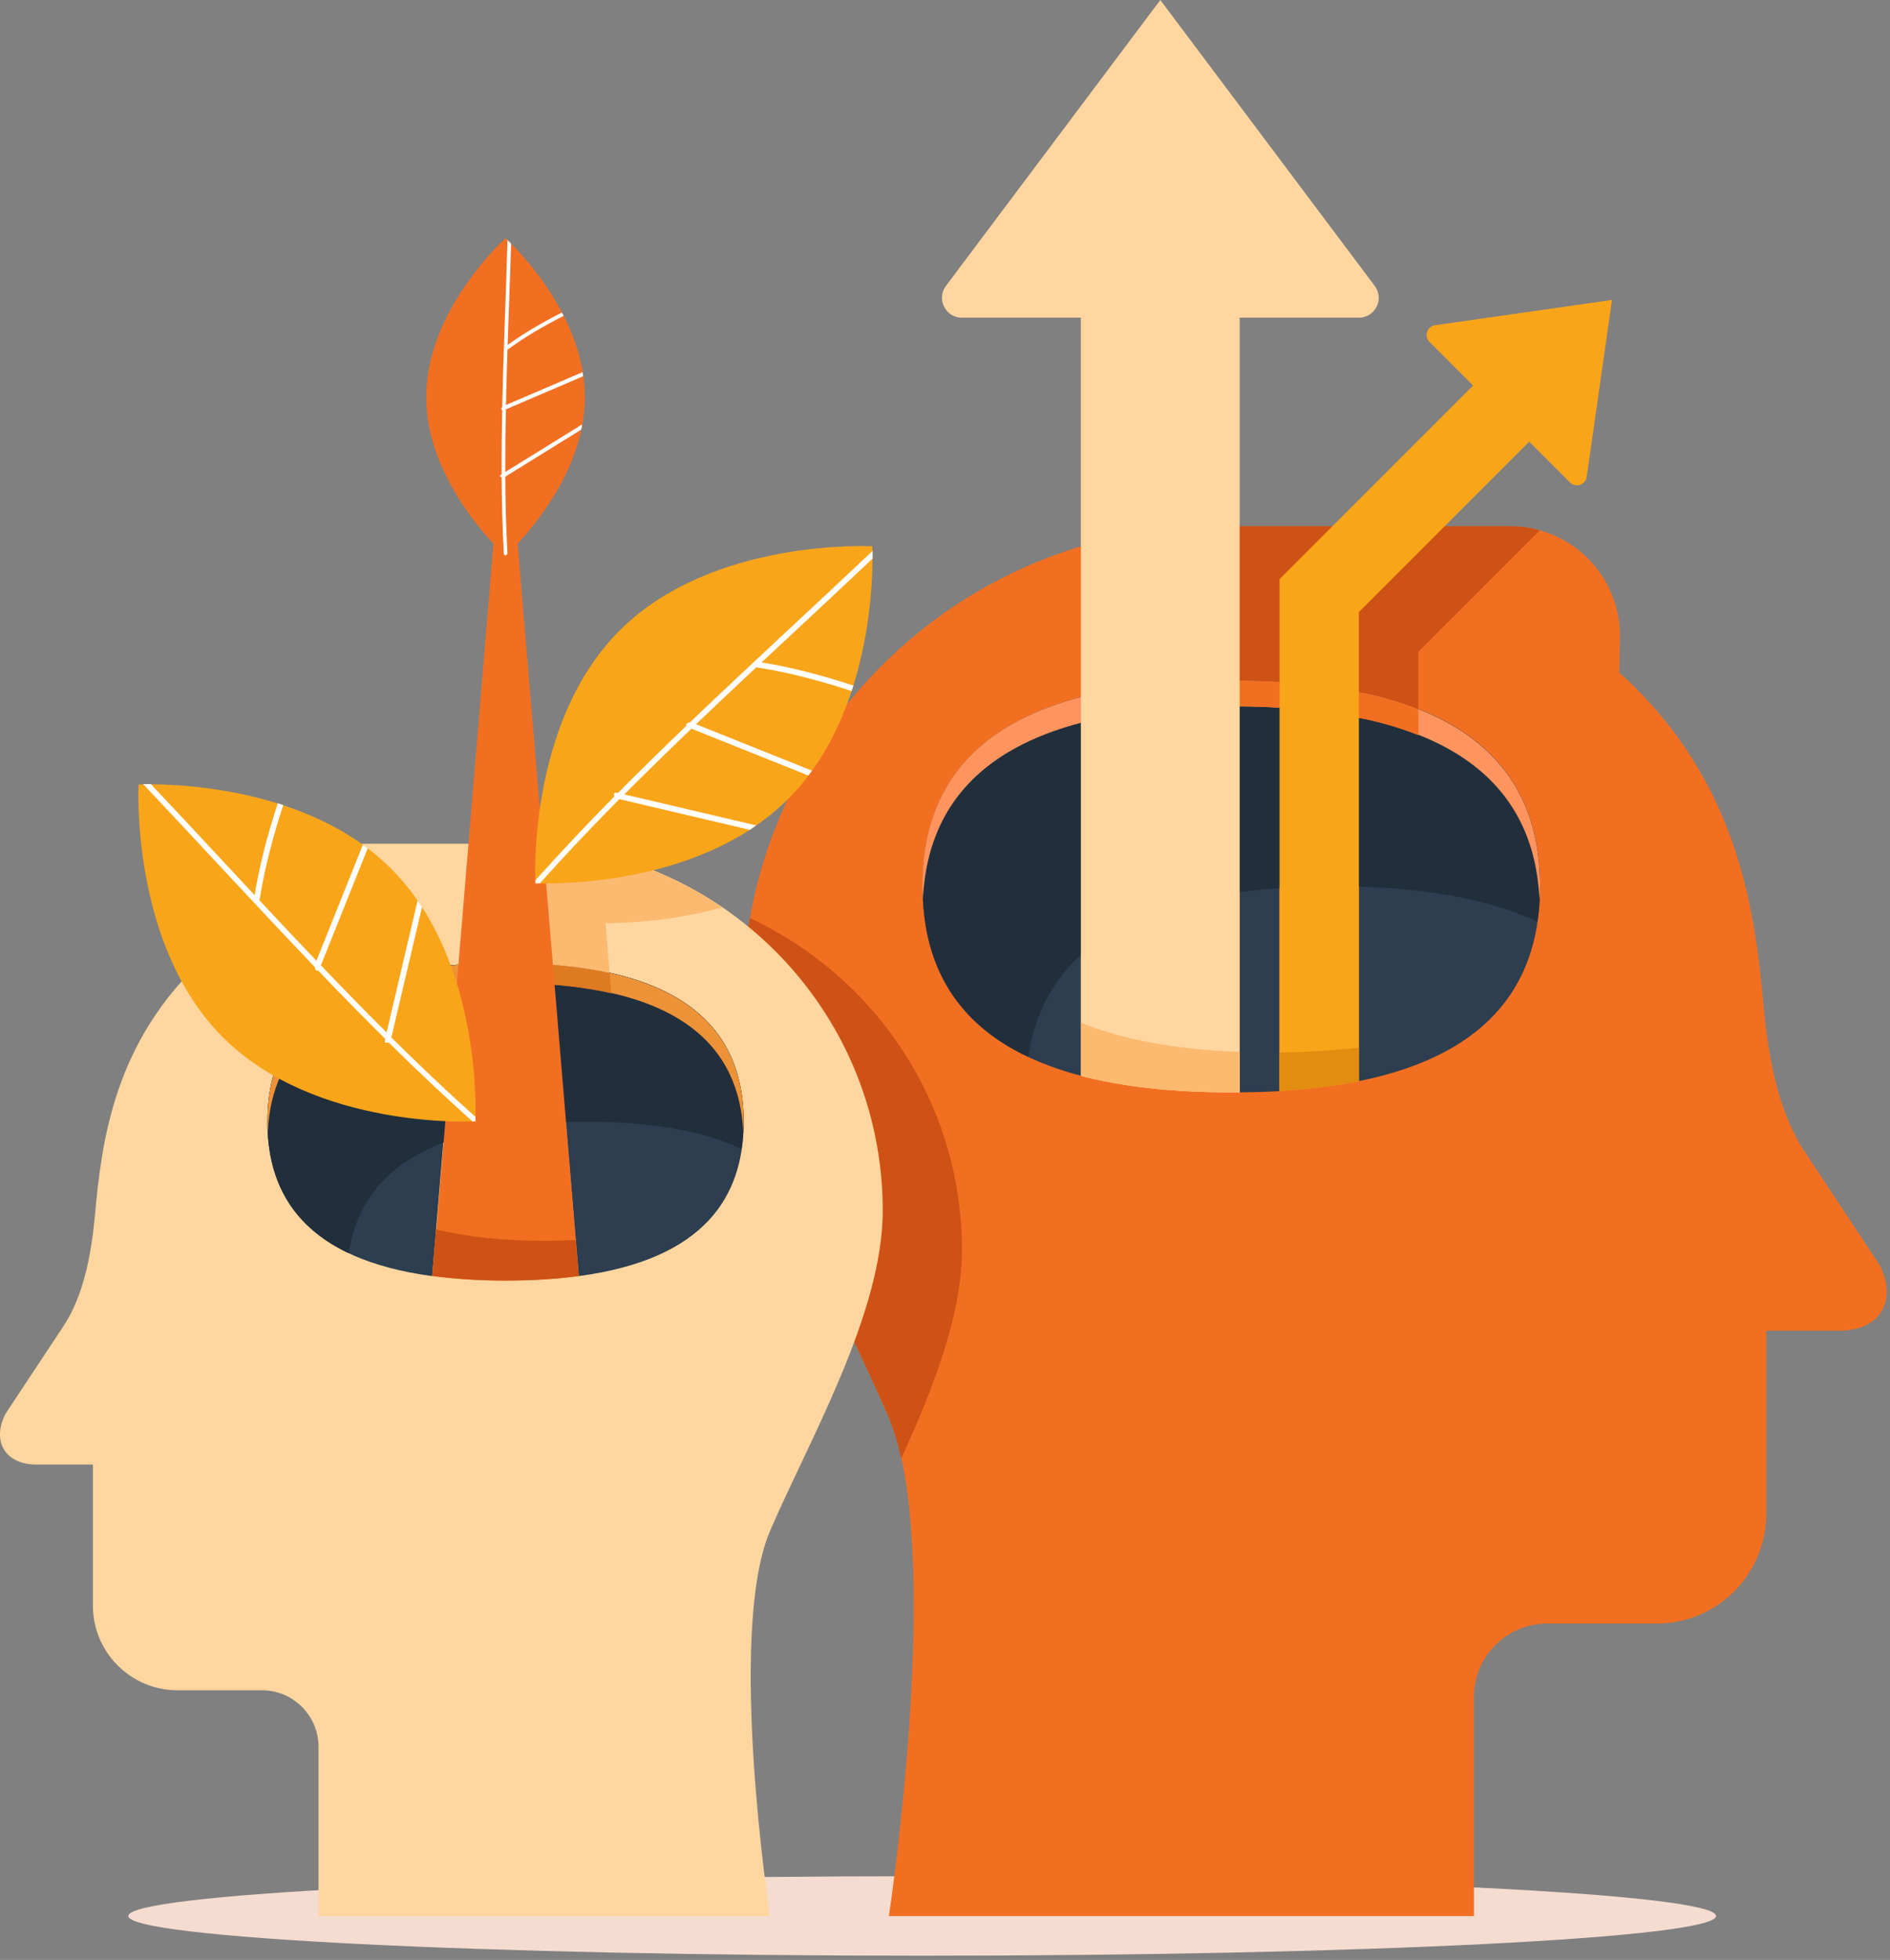
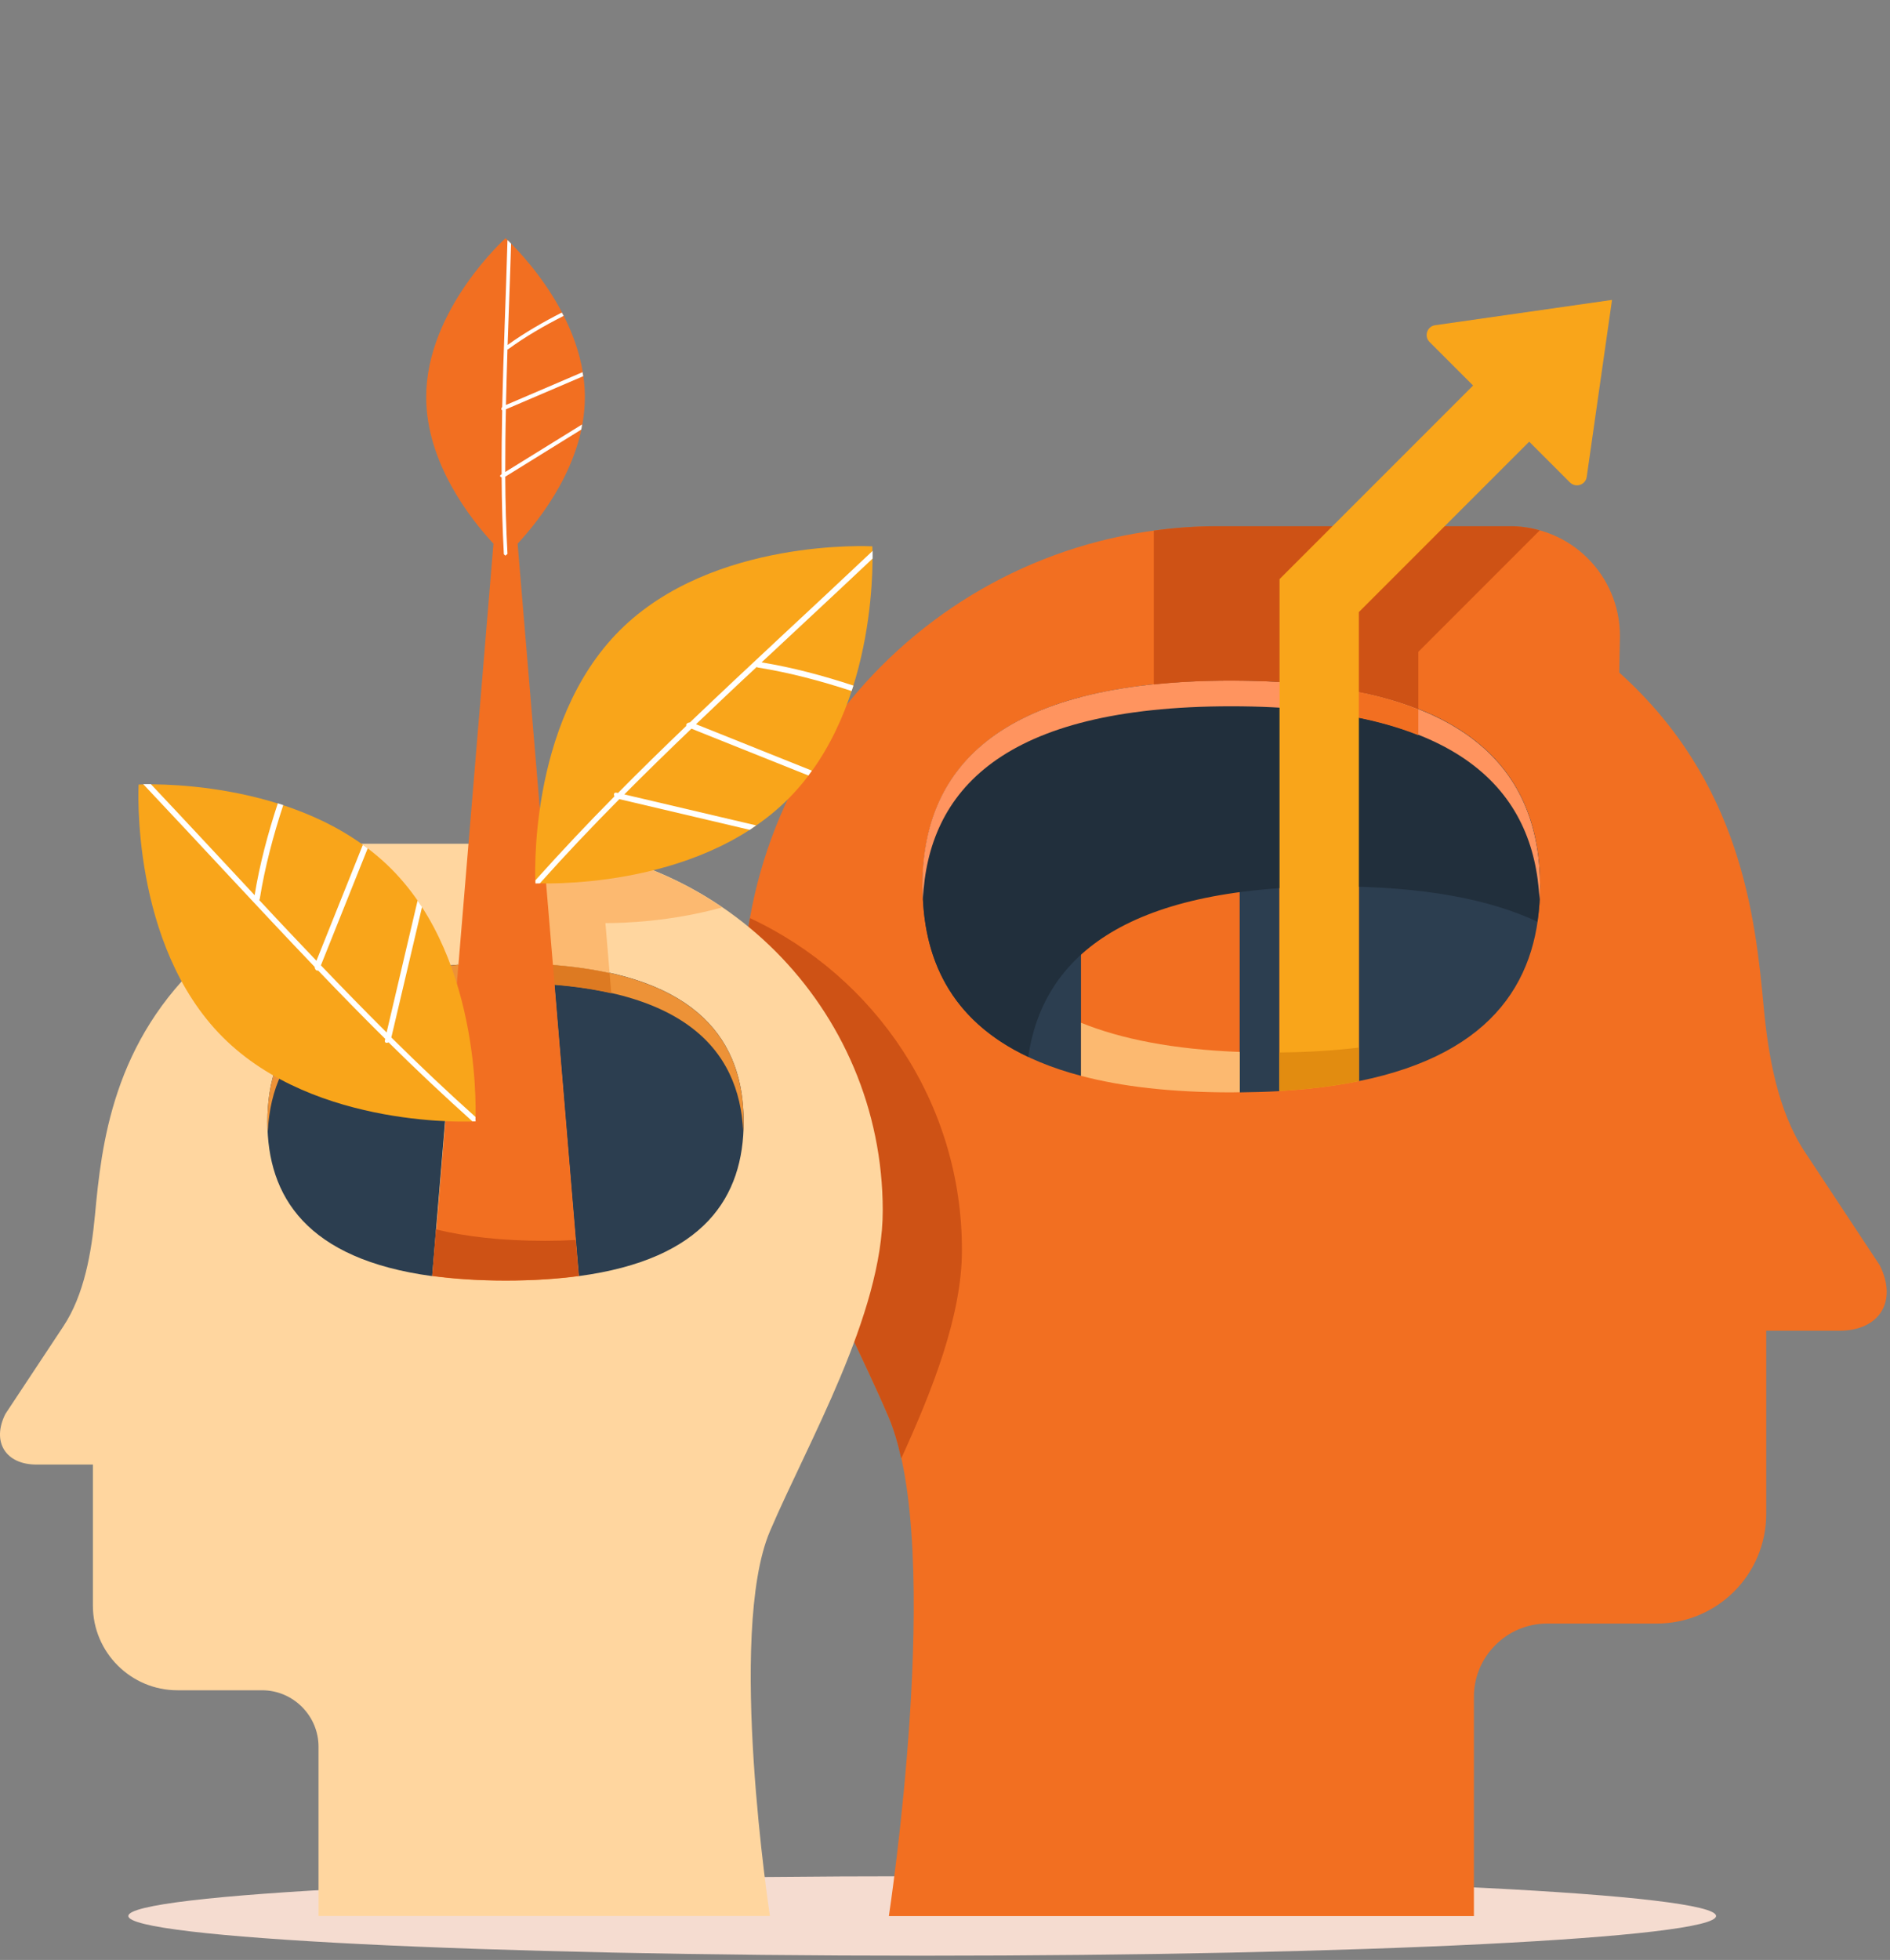
<svg xmlns="http://www.w3.org/2000/svg" width="435" height="451" viewBox="0 0 435 451" fill="none">
  <rect x="0" y="0" width="435" height="451" fill="#808080" stroke="none" />
  <path d="M212.252 450.024C313.164 450.024 394.97 445.929 394.97 440.878C394.97 435.827 313.164 431.732 212.252 431.732C111.34 431.732 29.535 435.827 29.535 440.878C29.535 445.929 111.34 450.024 212.252 450.024Z" fill="#F5DCD0" />
  <path d="M432.639 291.147C432.639 291.147 424.868 279.378 415.371 265.019C409.104 255.521 406.961 242.761 405.938 231.792C403.987 210.909 400.726 179.984 372.682 154.752L372.841 146.341C372.841 132.398 361.554 121.109 347.612 121.109H280.3C219.895 121.109 170.906 170.102 170.906 230.513C170.906 261.502 193.322 299.75 204.578 326.165C217.465 356.419 204.578 440.91 204.578 440.91H339.234V390.413C339.234 381.171 346.812 373.592 356.053 373.592H381.283C395.225 373.592 406.513 362.303 406.513 348.36V339.949V306.21H423.333C432.607 306.21 436.796 299.43 432.639 291.147Z" fill="#F26F21" />
  <path d="M172.601 211.261C171.481 217.497 170.874 223.925 170.874 230.481C170.874 261.47 193.29 299.718 204.546 326.133C205.697 328.884 206.656 332.082 207.424 335.6C214.619 319.865 221.398 302.692 221.398 287.693C221.43 253.826 201.412 224.692 172.601 211.261Z" fill="#CE5215" />
  <path d="M1.235 325.366C1.235 325.366 7.247 316.284 14.57 305.218C19.43 297.895 21.061 288.045 21.86 279.57C23.363 263.452 25.89 239.595 47.506 220.119L47.378 213.627C47.378 202.882 56.108 194.151 66.852 194.151H118.783C165.406 194.151 203.171 231.952 203.171 278.547C203.171 302.468 185.903 331.954 177.205 352.357C167.26 375.703 177.205 440.878 177.205 440.878H73.312V401.926C73.312 394.795 67.46 388.942 60.329 388.942H40.855C30.111 388.942 21.381 380.212 21.381 369.467V362.975V337.007H8.398C1.267 337.007 -1.962 331.762 1.235 325.366Z" fill="#FFD69F" />
  <path d="M61.544 258.112C61.544 275.317 70.53 289.74 99.469 293.642L105.449 221.974C71.745 224.596 61.544 239.787 61.544 258.112Z" fill="#2C3E50" />
  <path d="M171.162 258.112C171.162 239.755 160.929 224.564 127.193 221.974L133.173 293.642C162.176 289.772 171.162 275.349 171.162 258.112Z" fill="#2C3E50" />
  <path d="M294.466 156.927C291.556 156.767 288.518 156.639 285.32 156.639V251.364C288.486 251.332 291.556 251.236 294.466 251.076V159.101V156.927Z" fill="#2C3E50" />
  <path d="M212.348 203.969C212.348 223.541 221.302 240.299 248.802 247.558V160.412C221.302 167.64 212.348 184.429 212.348 203.969Z" fill="#2C3E50" />
  <path d="M312.756 159.197V248.773C344.382 242.377 354.454 224.724 354.454 203.969C354.454 183.214 344.382 165.593 312.756 159.197Z" fill="#2C3E50" />
  <path d="M307.096 203.969C327.785 203.969 342.975 206.975 353.847 212.092C354.23 209.438 354.454 206.72 354.454 203.969C354.454 177.81 338.434 156.607 283.401 156.607C228.369 156.607 212.348 177.81 212.348 203.969C212.348 220.279 218.584 234.702 236.651 243.209C239.912 220.951 257.915 203.969 307.096 203.969Z" fill="#212F3C" />
  <path d="M354.455 203.969C354.455 204.961 354.391 205.952 354.327 206.943C353.111 182.159 336.324 162.523 283.369 162.523C230.415 162.523 213.627 182.159 212.412 206.943C212.348 205.952 212.284 204.993 212.284 203.969C212.284 177.81 228.305 156.607 283.337 156.607C338.37 156.607 354.455 177.81 354.455 203.969Z" fill="#FF945F" />
-   <path d="M134.612 258.112C150.568 258.112 162.272 260.414 170.682 264.38C170.97 262.333 171.162 260.254 171.162 258.112C171.162 237.932 158.787 221.558 116.353 221.558C73.887 221.558 61.544 237.932 61.544 258.112C61.544 270.712 66.373 281.809 80.283 288.397C82.809 271.223 96.687 258.112 134.612 258.112Z" fill="#212F3C" />
  <path d="M61.544 258.112C61.544 258.879 61.608 259.647 61.64 260.382C62.568 241.258 75.518 226.131 116.353 226.131C157.188 226.131 170.138 241.29 171.066 260.414C171.098 259.647 171.162 258.911 171.162 258.144C171.162 237.964 158.787 221.59 116.353 221.59C73.919 221.59 61.544 237.932 61.544 258.112Z" fill="#ED9237" />
  <path d="M140.304 223.893L139.344 212.412C143.885 212.412 154.534 212.028 166.237 208.798C153.606 200.164 138.481 194.983 122.205 194.343L119.934 221.654C127.769 221.846 134.548 222.614 140.304 223.893Z" fill="#FCB970" />
  <path d="M119.551 226.227C127.737 226.387 134.74 227.187 140.688 228.562L140.304 223.925C134.516 222.646 127.769 221.878 119.934 221.686L119.551 226.227Z" fill="#DD7A22" />
  <path d="M119.135 125.106C124.251 119.574 134.612 106.558 134.612 91.367C134.612 71.188 116.353 54.814 116.353 54.814C116.353 54.814 98.094 71.188 98.094 91.367C98.094 106.558 108.423 119.574 113.571 125.106L105.513 221.974L99.533 293.642C104.553 294.313 110.149 294.665 116.417 294.665C122.653 294.665 128.249 294.313 133.237 293.642L127.257 221.974L119.135 125.106Z" fill="#F26F21" />
  <path d="M116.801 127.441C116.481 121.525 116.321 115.608 116.289 109.692C122.109 106.078 127.929 102.464 133.78 98.851C133.876 98.467 133.908 98.051 133.972 97.667C128.088 101.313 122.205 104.959 116.289 108.605C116.289 103.808 116.321 99.01 116.449 94.181C122.365 91.655 128.312 89.097 134.228 86.57C134.196 86.251 134.132 85.963 134.068 85.643C128.184 88.169 122.333 90.664 116.449 93.19C116.545 88.937 116.673 84.651 116.801 80.398C116.864 80.366 116.928 80.398 116.992 80.334C121.022 77.392 125.306 74.93 129.719 72.691C129.591 72.435 129.463 72.179 129.304 71.923C124.987 74.13 120.798 76.528 116.832 79.375C117.088 71.604 117.408 63.832 117.632 56.061C117.28 55.709 117.024 55.454 116.801 55.23C116.449 68.022 115.873 80.846 115.585 93.638C115.33 93.894 115.33 94.309 115.585 94.405C115.489 99.298 115.426 104.223 115.457 109.116C115.426 109.148 115.362 109.18 115.33 109.212C114.914 109.468 115.138 109.756 115.457 109.852C115.489 115.768 115.649 121.652 115.969 127.537C116.193 127.729 116.321 127.857 116.321 127.857C116.321 127.857 116.513 127.729 116.801 127.441Z" fill="white" />
  <path d="M90.036 199.908C68.643 178.513 31.901 180.528 31.901 180.528C31.901 180.528 29.887 217.273 51.28 238.668C72.672 260.063 109.414 258.048 109.414 258.048C109.414 258.048 111.429 221.335 90.036 199.908Z" fill="#F9A51A" />
  <path d="M109.446 257.024C102.827 251.108 96.4 245 90.068 238.732C92.434 228.722 94.769 218.712 97.135 208.702C96.815 208.191 96.431 207.743 96.112 207.231C93.745 217.337 91.347 227.475 88.981 237.58C83.865 232.496 78.844 227.347 73.856 222.134C77.437 213.148 81.05 204.193 84.632 195.207C84.248 194.919 83.897 194.663 83.513 194.407C79.963 203.298 76.382 212.188 72.832 221.079C68.419 216.442 64.007 211.804 59.658 207.103C59.69 207.007 59.786 206.943 59.786 206.847C60.969 199.46 62.888 192.297 65.19 185.261C64.774 185.133 64.358 184.973 63.943 184.845C61.672 191.753 59.786 198.756 58.603 205.984C50.64 197.445 42.71 188.907 34.716 180.432C33.98 180.432 33.405 180.432 32.957 180.432C46.132 194.375 59.114 208.574 72.417 222.486C72.449 223.029 72.832 223.477 73.216 223.317C78.3 228.626 83.449 233.903 88.661 239.051C88.629 239.147 88.629 239.211 88.597 239.307C88.437 240.011 88.981 240.075 89.428 239.851C95.728 246.087 102.155 252.131 108.743 258.048C109.158 258.048 109.478 258.016 109.478 258.016C109.478 258.016 109.414 257.632 109.446 257.024Z" fill="white" />
  <path d="M181.394 183.854C202.787 162.459 200.772 125.714 200.772 125.714C200.772 125.714 164.031 123.667 142.606 145.094C121.181 166.521 123.228 203.234 123.228 203.234C123.228 203.234 159.97 205.249 181.394 183.854Z" fill="#F9A51A" />
  <path d="M124.251 203.266C130.167 196.646 136.274 190.218 142.542 183.886C152.551 186.252 162.559 188.587 172.568 190.953C173.08 190.634 173.528 190.25 174.039 189.93C163.934 187.564 153.798 185.165 143.693 182.798C148.777 177.682 153.926 172.661 159.138 167.672C168.123 171.254 177.077 174.867 186.063 178.449C186.35 178.065 186.606 177.714 186.862 177.33C177.972 173.78 169.083 170.198 160.193 166.649C164.83 162.235 169.466 157.822 174.167 153.473C174.263 153.505 174.327 153.601 174.423 153.601C181.81 154.784 188.972 156.703 196.007 159.005C196.135 158.59 196.295 158.174 196.423 157.758C189.516 155.487 182.513 153.601 175.286 152.417C183.824 144.454 192.362 136.523 200.836 128.528C200.836 127.793 200.836 127.217 200.836 126.769C186.894 139.945 172.696 152.929 158.786 166.233C158.242 166.265 157.795 166.649 157.955 167.032C152.646 172.117 147.37 177.266 142.222 182.479C142.126 182.447 142.062 182.447 141.966 182.415C141.263 182.255 141.199 182.798 141.423 183.246C135.187 189.546 129.143 195.974 123.228 202.562C123.228 202.978 123.26 203.298 123.26 203.298C123.26 203.298 123.643 203.266 124.251 203.266Z" fill="white" />
  <path d="M99.469 293.578C104.49 294.249 110.054 294.665 116.353 294.665C122.621 294.665 128.185 294.281 133.173 293.61L132.469 285.327C130.231 285.455 127.929 285.519 125.467 285.519C115.458 285.519 107.24 284.559 100.332 282.896L99.469 293.578Z" fill="#CE5215" />
  <path d="M283.401 156.607C295.553 156.607 305.689 157.694 314.259 159.581V121.077H280.3C275.311 121.077 270.387 121.428 265.558 122.1V157.502C270.994 156.926 276.91 156.607 283.401 156.607Z" fill="#CE5215" />
-   <path d="M265.558 157.47V163.386C270.994 162.811 276.91 162.523 283.401 162.523C295.521 162.523 305.689 163.61 314.259 165.497V159.581C305.657 157.694 295.521 156.607 283.401 156.607C276.91 156.607 270.994 156.926 265.558 157.47Z" fill="#F26F21" />
  <path d="M326.443 149.987L354.391 122.036C352.216 121.429 349.946 121.077 347.58 121.077H329.512L326.443 124.147L308.184 142.407V158.398C315.219 159.517 321.262 161.148 326.443 163.195V149.987Z" fill="#CE5215" />
  <path d="M308.184 158.43V164.346C315.219 165.465 321.262 167.096 326.443 169.175V163.259C321.262 161.148 315.219 159.549 308.184 158.43Z" fill="#F26F21" />
-   <path d="M316.402 65.783L267.061 0L217.72 65.783C215.45 68.789 217.624 73.107 221.366 73.107H248.77V160.412V247.558C258.075 249.989 269.459 251.364 283.369 251.364C284.009 251.364 284.68 251.364 285.32 251.364V156.607V73.107H312.724C316.53 73.107 318.672 68.789 316.402 65.783Z" fill="#FFD69F" />
  <path d="M330.312 74.834C328.457 75.089 327.69 77.392 329.033 78.703L339.042 88.713L312.756 115.001L294.498 133.261V156.895V159.101V251.044C301.277 250.66 307.32 249.893 312.756 248.774V159.197V140.841L351.96 101.633L361.33 111.003C362.673 112.346 364.943 111.579 365.199 109.724L371.019 69.013L330.312 74.834Z" fill="#F9A51A" />
  <path d="M248.802 235.342V247.558C258.108 250.021 269.491 251.364 283.401 251.364C284.073 251.364 284.681 251.332 285.352 251.332V242.058C270.003 241.482 258.012 239.083 248.802 235.342Z" fill="#FCB970" />
  <path d="M294.465 242.185V251.044C301.245 250.66 307.32 249.893 312.724 248.773V241.066C307.224 241.706 301.149 242.122 294.465 242.185Z" fill="#E28C10" />
</svg>